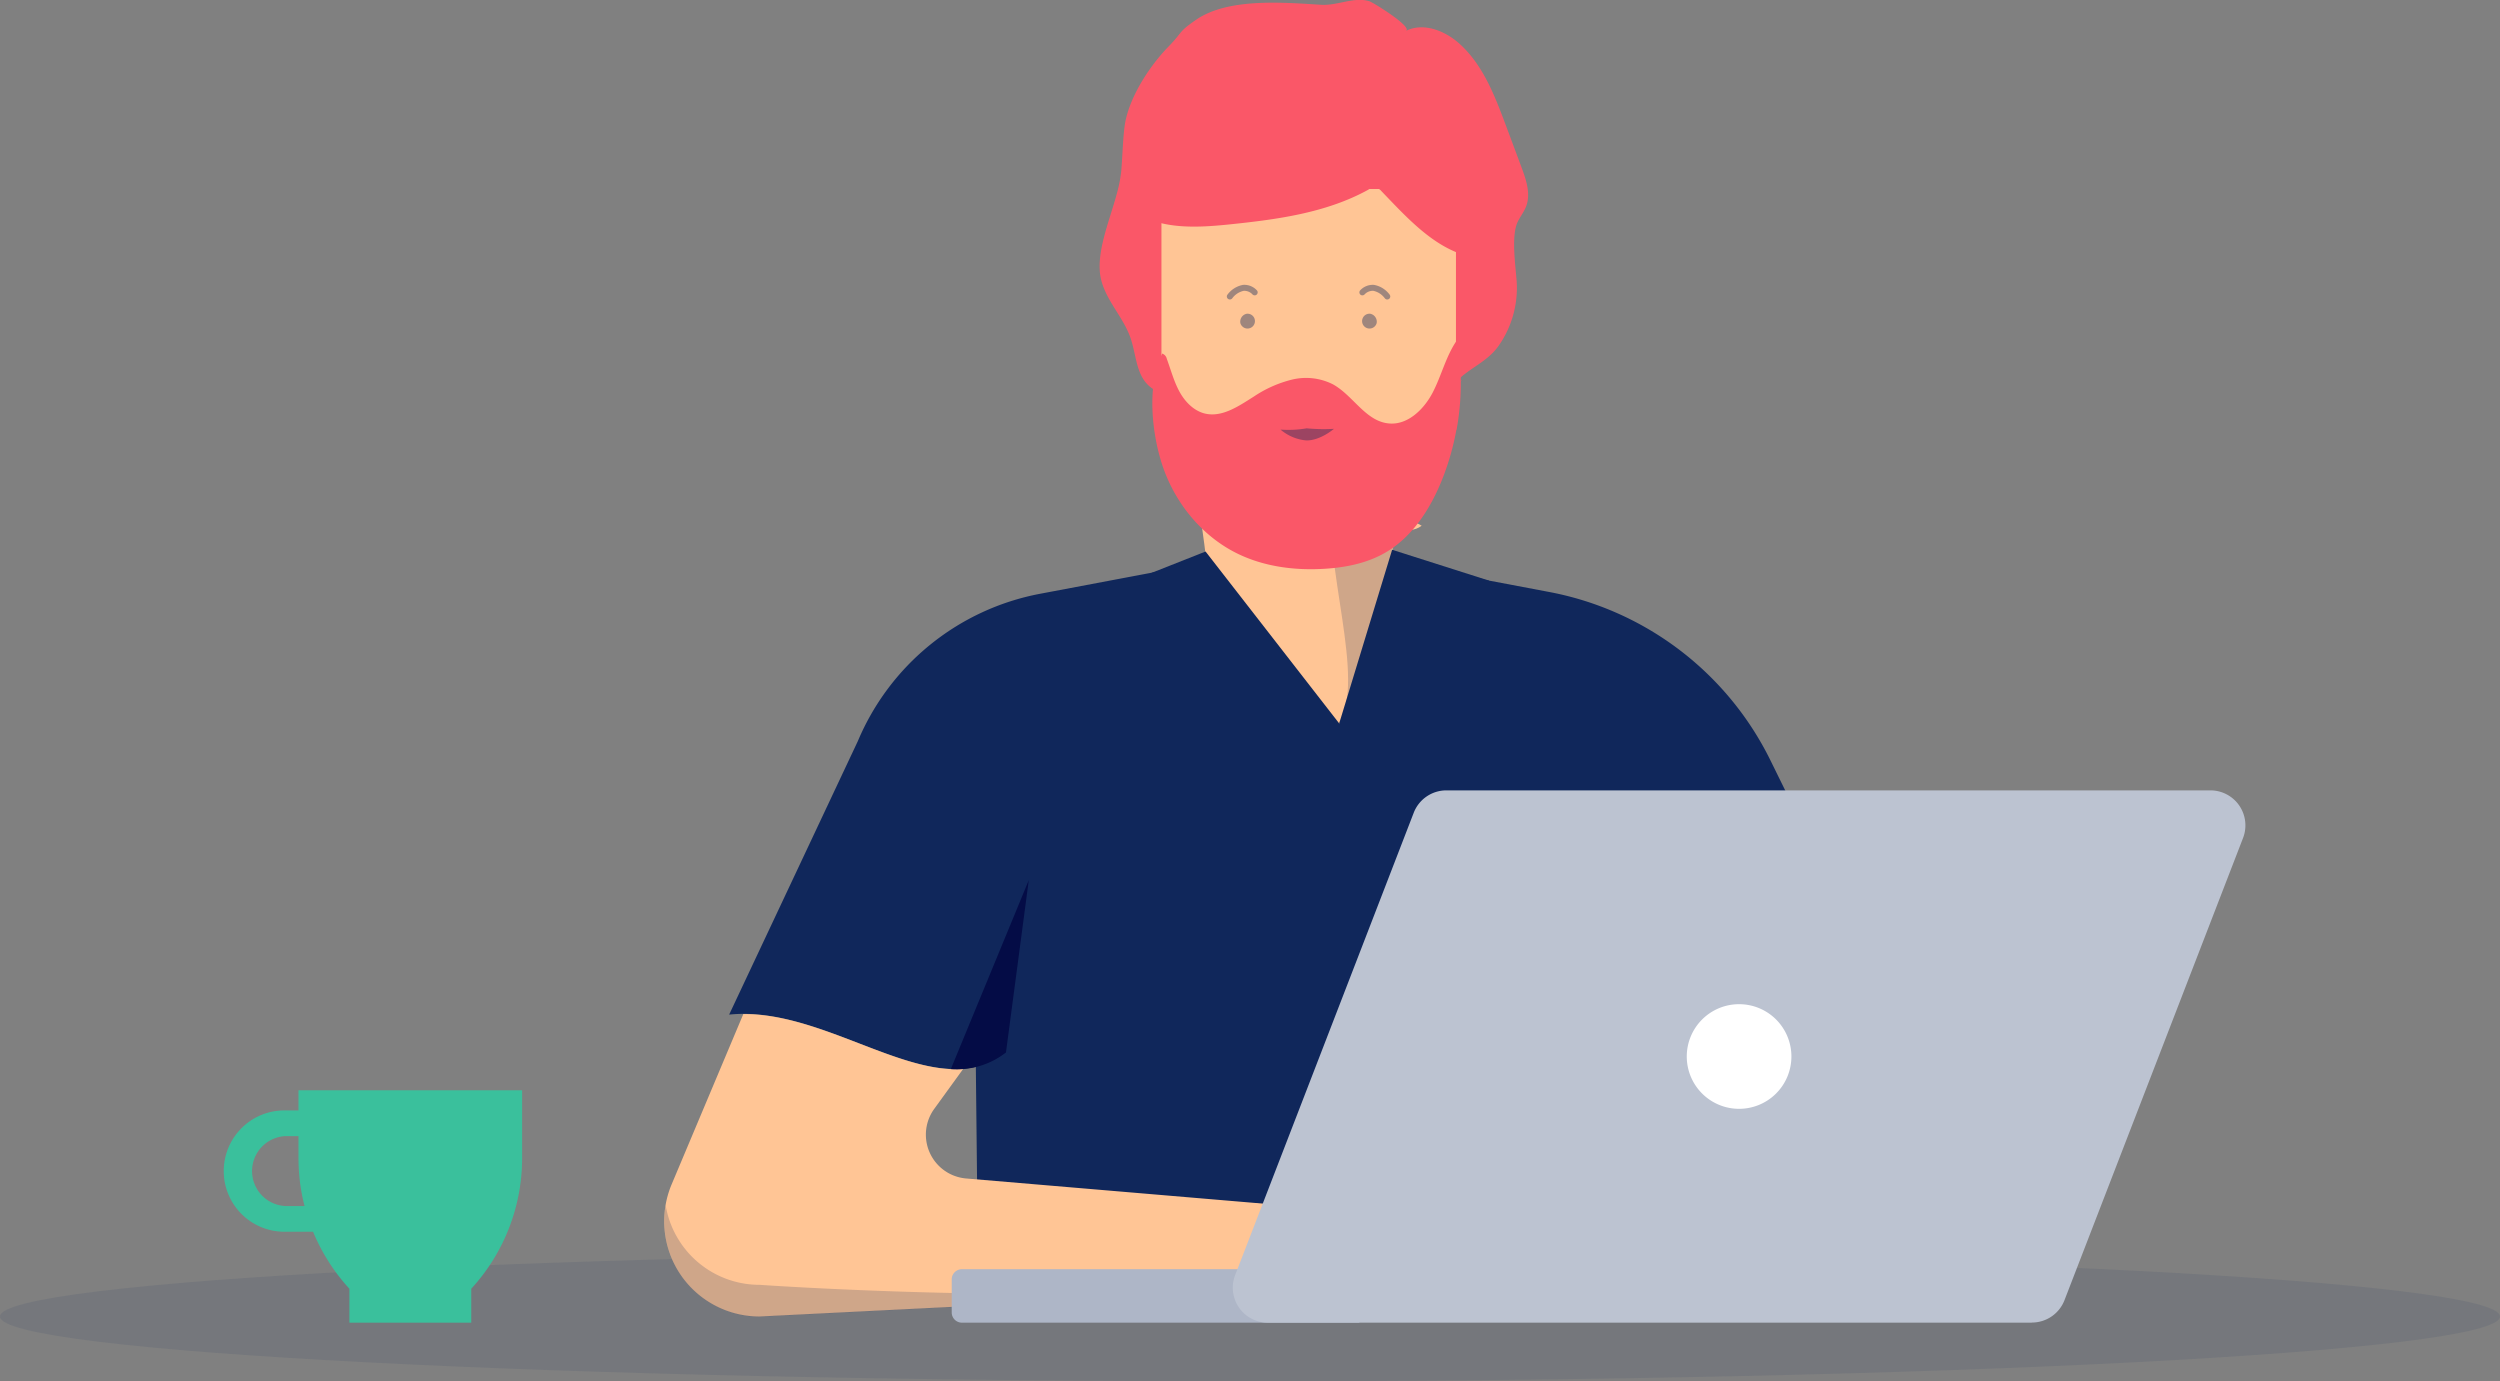
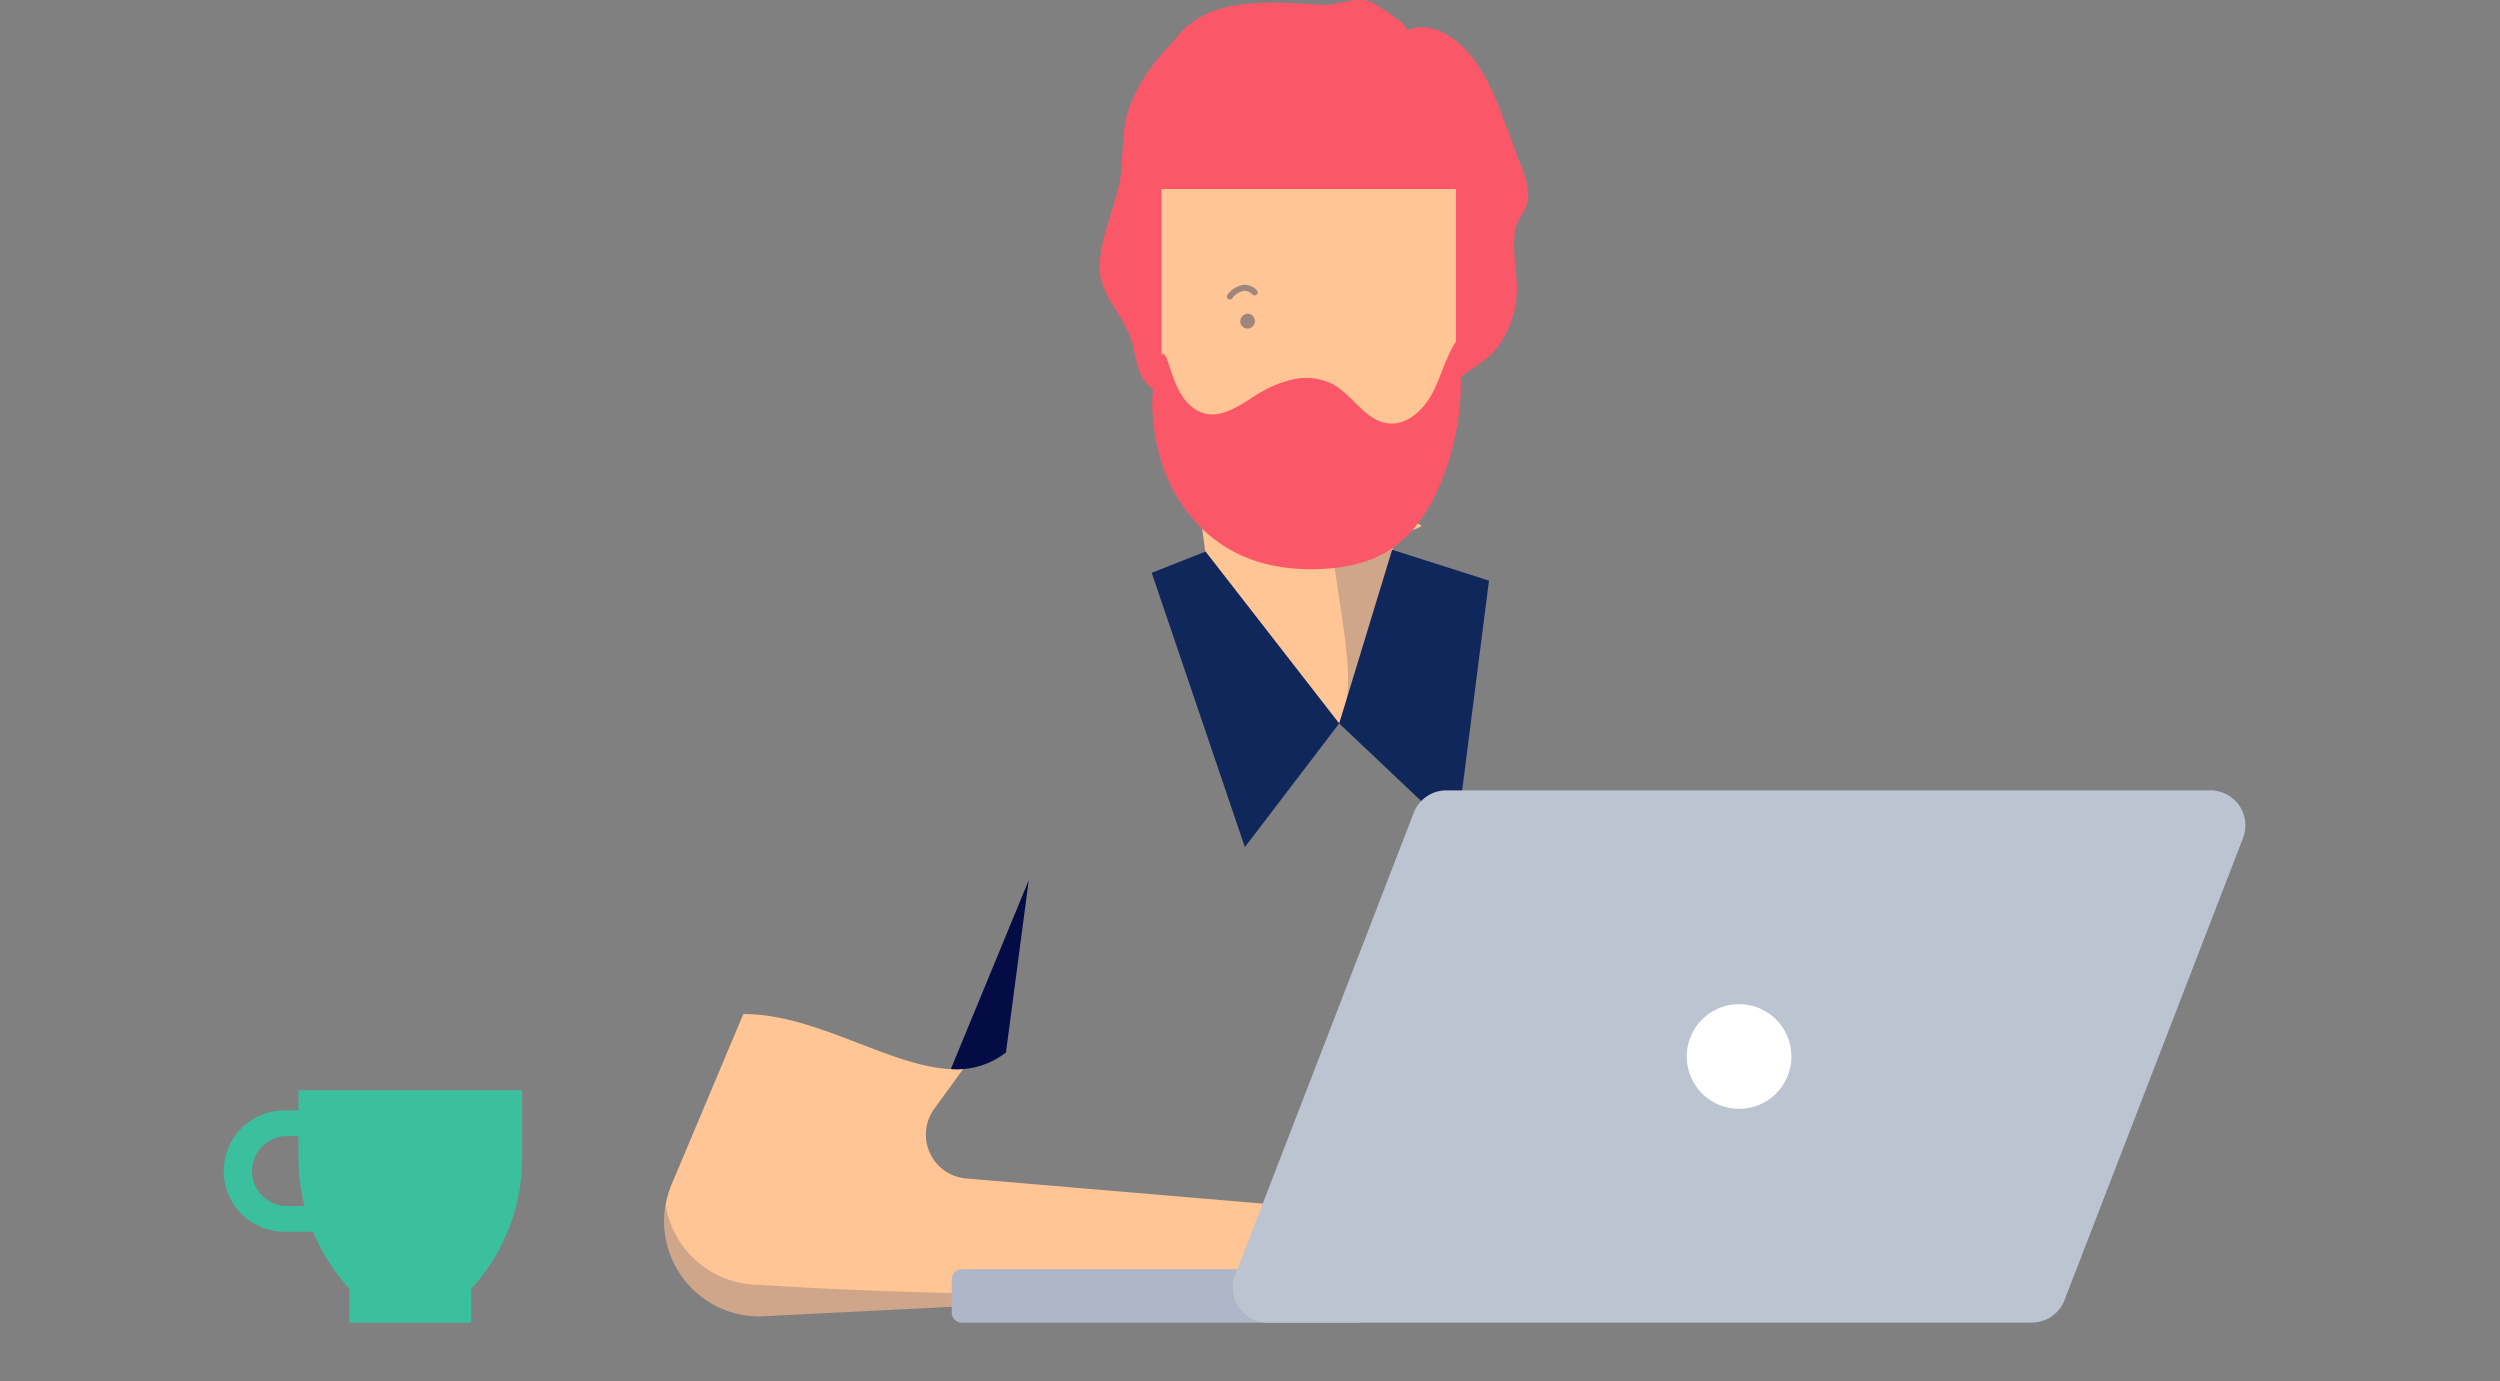
<svg xmlns="http://www.w3.org/2000/svg" viewBox="0 0 673.73 372.23">
  <rect x="0" y="0" width="673.73" height="372.23" fill="#808080" stroke="none" />
  <defs>
    <style>.cls-1{fill:none;}.cls-2{opacity:0.1;}.cls-3{clip-path:url(#clip-path);}.cls-4{clip-path:url(#clip-path-2);}.cls-5{fill:#10275b;}.cls-6{fill:#ffc595;}.cls-7{opacity:0.2;}.cls-8{clip-path:url(#clip-path-3);}.cls-9{fill:#1ca2f9;}.cls-10{fill:#040c46;}.cls-11{clip-path:url(#clip-path-5);}.cls-12{fill:#aeb6c7;}.cls-13{fill:#bcc3d1;}.cls-14{fill:#fff;}.cls-15{fill:#3ac09c;}.cls-16{fill:#fa5768;}.cls-17{opacity:0.4;}.cls-18{clip-path:url(#clip-path-7);}.cls-19{clip-path:url(#clip-path-9);}.cls-20{clip-path:url(#clip-path-11);}.cls-21{clip-path:url(#clip-path-12);}</style>
    <clipPath id="clip-path" transform="translate(0)">
      <rect class="cls-1" y="337.34" width="673.73" height="34.89" />
    </clipPath>
    <clipPath id="clip-path-2" transform="translate(0)">
-       <rect class="cls-1" y="337.34" width="673.73" height="34.89" />
-     </clipPath>
+       </clipPath>
    <clipPath id="clip-path-3" transform="translate(0)">
      <rect class="cls-1" x="358.49" y="131.53" width="17.66" height="63.42" />
    </clipPath>
    <clipPath id="clip-path-5" transform="translate(0)">
      <rect class="cls-1" x="179.03" y="320.39" width="213.5" height="34.39" />
    </clipPath>
    <clipPath id="clip-path-7" transform="translate(0)">
      <rect class="cls-1" x="330.63" y="76.75" width="8.32" height="12.52" />
    </clipPath>
    <clipPath id="clip-path-9" transform="translate(0)">
-       <rect class="cls-1" x="366.34" y="76.75" width="8.33" height="12.52" />
-     </clipPath>
+       </clipPath>
    <clipPath id="clip-path-11" transform="translate(0)">
      <rect class="cls-1" x="345.09" y="115.42" width="14.4" height="3.26" />
    </clipPath>
    <clipPath id="clip-path-12" transform="translate(0)">
-       <rect class="cls-1" x="345.09" y="115.42" width="14.4" height="3.26" />
-     </clipPath>
+       </clipPath>
  </defs>
  <g id="Layer_2" data-name="Layer 2">
    <g id="people">
      <g class="cls-2">
        <g class="cls-3">
          <g class="cls-4">
            <path class="cls-5" d="M673.73,354.79c0,9.63-150.82,17.44-336.86,17.44S0,364.42,0,354.79s150.82-17.45,336.87-17.45,336.86,7.81,336.86,17.45" transform="translate(0)" />
          </g>
        </g>
      </g>
-       <path class="cls-5" d="M477.1,204.87a83.81,83.81,0,0,0-59.67-45.35l-42.26-8-44.73,5a10.1,10.1,0,0,0-5.15-5l-45,8.5a66.74,66.74,0,0,0-49.11,39.71l-34.68,73.7c23.54-2.45,47.84,18.47,66.48,14.07l.35,32.29c58.69,34,137.19,39.13,207.45,33.78l6.23-.49V353l34.63-77.87Z" transform="translate(0)" />
      <path class="cls-6" d="M317.89,106.68c3.38,16.82,11.36,60.48,9.12,88.28h49.14s-2.68-31.56-.24-52.59c2.85.77,5.37.76,7.22-.7" transform="translate(0)" />
      <g class="cls-7">
        <g class="cls-8">
          <g class="cls-8">
            <path class="cls-5" d="M375.91,142.37c-2.44,21,.24,52.59.24,52.59H360.73c7.62-11.74-4.34-42.4-1.91-63.43,2.85.76,6.07,6,7.91,4.57Z" transform="translate(0)" />
          </g>
        </g>
      </g>
      <polygon class="cls-5" points="360.9 194.96 375.17 148.16 401.27 156.47 392.52 224.89 360.9 194.96" />
      <path class="cls-6" d="M372.76,327.11l-112.39-9.52a11.85,11.85,0,0,1-8.6-18.76l7.8-10.76c-17.11,1.33-38.34-14.88-59.25-14.79L181,319.18a25.67,25.67,0,0,0,23.66,35.61l179.56-9,8.28-25.43Z" transform="translate(0)" />
      <path class="cls-9" d="M325.29,151.55l-45,8.5Z" transform="translate(0)" />
      <polygon class="cls-5" points="324.89 148.63 360.9 194.96 335.48 228.28 310.38 154.37 324.89 148.63" />
      <path class="cls-10" d="M256.24,288.11a21.51,21.51,0,0,0,14.86-4.48l6.15-46.44Z" transform="translate(0)" />
      <g class="cls-7">
        <g class="cls-11">
          <g class="cls-11">
            <path class="cls-5" d="M384.24,337.25c-43.91,18.54-179.56,9-179.56,9a25.64,25.64,0,0,1-25.28-21.39,25.66,25.66,0,0,0,25.28,30l179.56-9,8.28-25.43-3.13,1.07s-1.33,14.18-5.15,15.79" transform="translate(0)" />
          </g>
        </g>
      </g>
      <path class="cls-12" d="M366.33,356.45H259.23a2.75,2.75,0,0,1-2.75-2.75v-8.91a2.75,2.75,0,0,1,2.75-2.75h107.1Z" transform="translate(0)" />
      <path class="cls-13" d="M547.56,356.45H341.65a9.43,9.43,0,0,1-8.79-12.82L381,219a9.43,9.43,0,0,1,8.79-6H595.7a9.43,9.43,0,0,1,8.79,12.82L556.35,350.42a9.43,9.43,0,0,1-8.79,6" transform="translate(0)" />
      <path class="cls-14" d="M482.77,284.72a14.1,14.1,0,1,1-14.09-14.1,14.09,14.09,0,0,1,14.09,14.1" transform="translate(0)" />
      <path class="cls-15" d="M87,331.94H77.05a16.35,16.35,0,1,1,0-32.69h6.37v6.92H77.05a9.43,9.43,0,0,0,0,18.85H87Z" transform="translate(0)" />
      <path class="cls-15" d="M140.71,293.81H80.44v18.32A52,52,0,0,0,94.16,347.3v9.15H127V347.3a52,52,0,0,0,13.71-35.17Z" transform="translate(0)" />
      <path class="cls-16" d="M302.1,46.78c.39-3.53.5-10.66,1.2-14.13,1.43-7,6.51-14.84,11.51-20,4.16-4.27,2.54-3.86,7.44-7.26,8.6-6,23.36-4.74,33.79-4.1,4.44.27,8.83-2.22,13-.95,1,.3,11.81,7,9.83,8,4.7-2.38,10.52-.08,14.43,3.43,6.33,5.67,9.52,14,12.48,21.92q2.13,5.69,4.25,11.39c1.28,3.42,2.56,7.24,1.21,10.64-.59,1.49-1.64,2.76-2.3,4.22-1.71,3.81-.49,11.83-.2,16A27.21,27.21,0,0,1,404,93c-3.19,4.69-8.31,6.21-11.72,10.07l1.75-.56c-14.31,8.93-32.42,8-49.24,6.68l-23.89-1.81c-4.27-.32-9-.85-11.87-4s-2.92-8.1-4.34-12.24c-1.88-5.49-6.37-9.86-7.87-15.47-2.28-8.51,4.29-20.11,5.25-28.86" transform="translate(0)" />
      <path class="cls-6" d="M352.7,149.61h0a39.67,39.67,0,0,0,39.67-39.67v-59H313v59a39.67,39.67,0,0,0,39.67,39.67" transform="translate(0)" />
-       <path class="cls-16" d="M303.22,52.76c3.75-8.19,11.68-13.89,20.19-16.83s17.66-3.44,26.66-3.65A65,65,0,0,1,363.8,33c5.47,1,10.6,3.34,15.68,5.63l10.75,4.85c3.36,1.52,6.87,3.15,9.1,6.08,4,5.24,2.62,12.71.38,18.9l-1.39,1.09c-10.67-1.41-18.54-10.25-26-18a3.17,3.17,0,0,0-1.47-1,3.29,3.29,0,0,0-2.15.6c-11.33,6.24-24.53,8-37.39,9.33-9.65,1-20.65,1.52-27.66-5.19a2.2,2.2,0,0,1-.74-1.09,2.3,2.3,0,0,1,.3-1.41" transform="translate(0)" />
      <path class="cls-16" d="M392.52,115.91a70.2,70.2,0,0,0,.19-24.32c-3,4.24-4.19,9.51-6.58,14.14s-6.89,9-12.06,8.36c-6.15-.7-9.48-7.6-14.92-10.55a16.05,16.05,0,0,0-11-1.23,32.4,32.4,0,0,0-10.25,4.56c-4.06,2.56-8.55,5.7-13.22,4.57-3-.74-5.39-3.22-6.88-6s-2.28-5.82-3.36-8.76a1.91,1.91,0,0,0-1.24-1.39c-4.28,8.65-2.78,22.07.3,30.84,3.47,9.84,10.62,18.48,20,23.07,7.23,3.53,15.48,4.59,23.51,4.08,5.66-.35,11.38-1.49,16.29-4.33,7.22-4.16,12-11.57,15.17-19.29a69.51,69.51,0,0,0,4-13.78" transform="translate(0)" />
      <g class="cls-17">
        <g class="cls-18">
          <g class="cls-18">
            <path class="cls-5" d="M334.27,87.08A2,2,0,1,0,336,84.55a2.18,2.18,0,0,0-1.73,2.53" transform="translate(0)" />
            <path class="cls-5" d="M331.44,80.71a.85.85,0,0,1-.48-.15.82.82,0,0,1-.18-1.14A6.76,6.76,0,0,1,335,76.77a4.61,4.61,0,0,1,3.68,1.43.81.81,0,1,1-1.11,1.18,3,3,0,0,0-2.42-1,5.22,5.22,0,0,0-3.06,2,.81.81,0,0,1-.66.33" transform="translate(0)" />
          </g>
        </g>
      </g>
      <g class="cls-17">
        <g class="cls-19">
          <g class="cls-19">
            <path class="cls-5" d="M371,87.08a2,2,0,1,1-1.74-2.53A2.19,2.19,0,0,1,371,87.08" transform="translate(0)" />
            <path class="cls-5" d="M373.85,80.71a.81.81,0,0,0,.66-1.29,6.76,6.76,0,0,0-4.23-2.65,4.63,4.63,0,0,0-3.68,1.43.81.81,0,1,0,1.11,1.18,3,3,0,0,1,2.42-1,5.22,5.22,0,0,1,3.06,2,.81.81,0,0,0,.66.33" transform="translate(0)" />
          </g>
        </g>
      </g>
      <g class="cls-17">
        <g class="cls-20">
          <g class="cls-21">
            <path class="cls-5" d="M352.14,115.43a49,49,0,0,0,7.35.14s-3.71,3.21-7.48,3.12a12.33,12.33,0,0,1-6.92-2.92,29.13,29.13,0,0,0,7.05-.34" transform="translate(0)" />
          </g>
        </g>
      </g>
    </g>
  </g>
</svg>